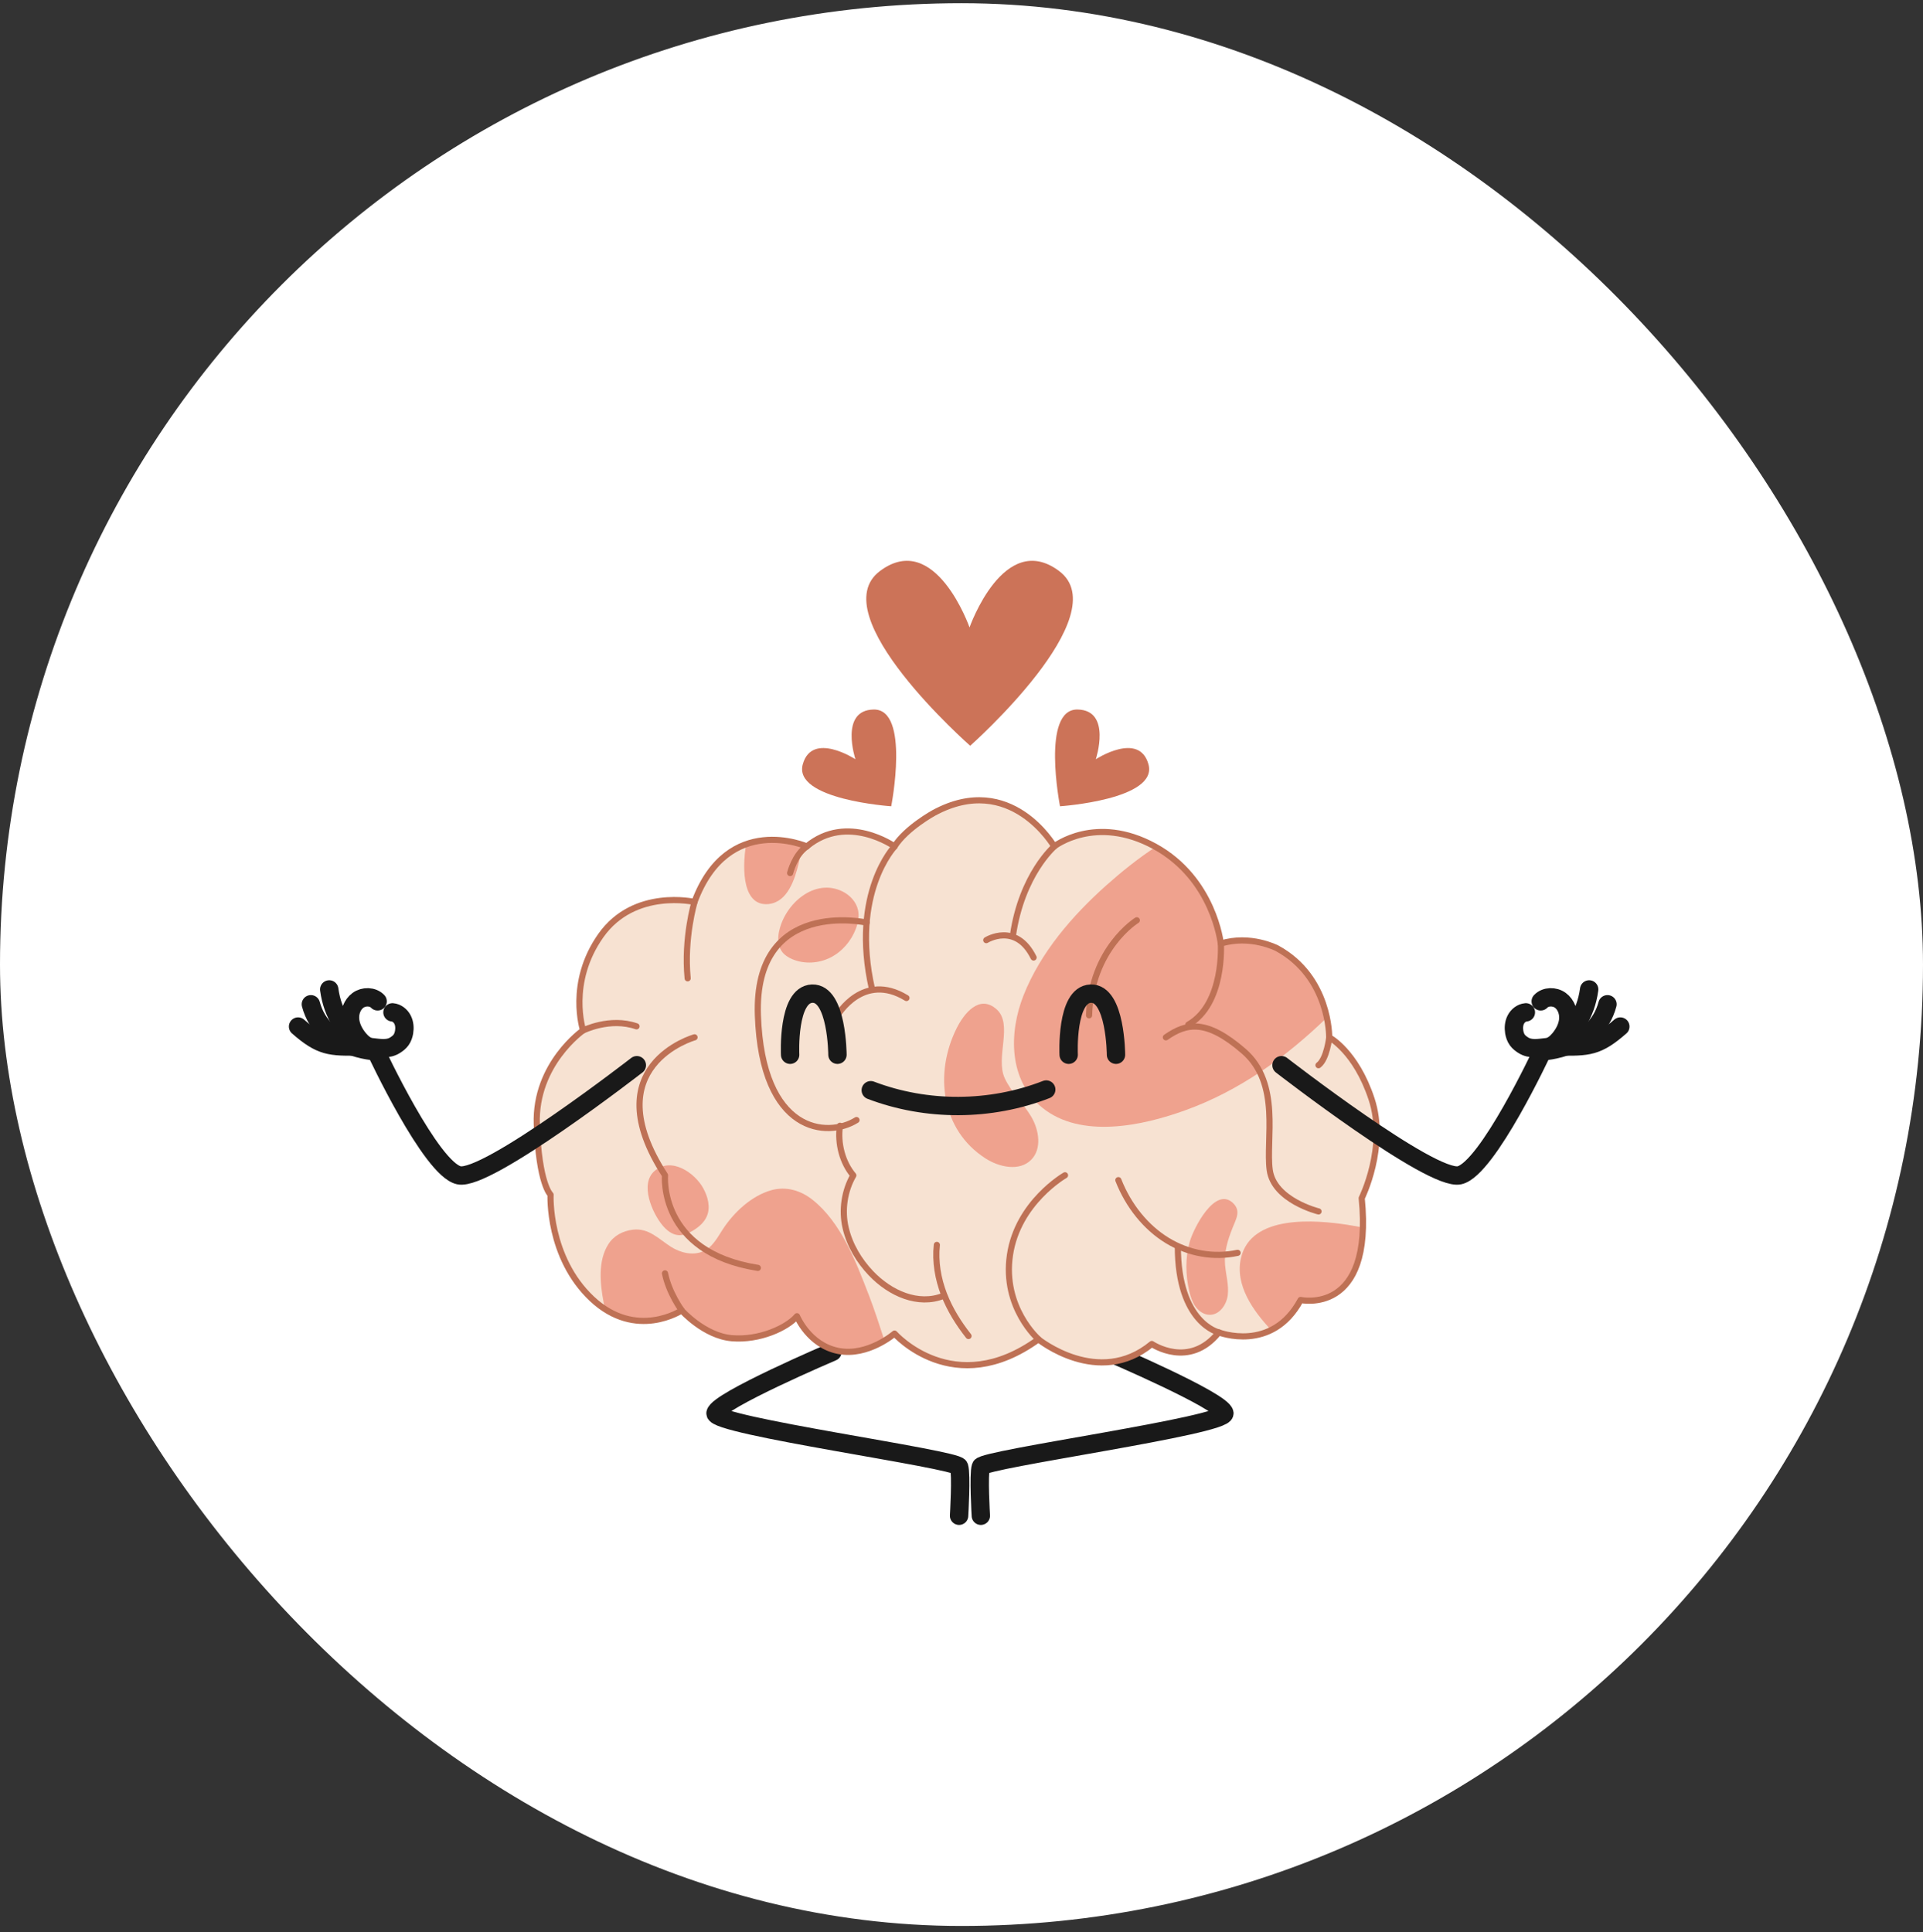
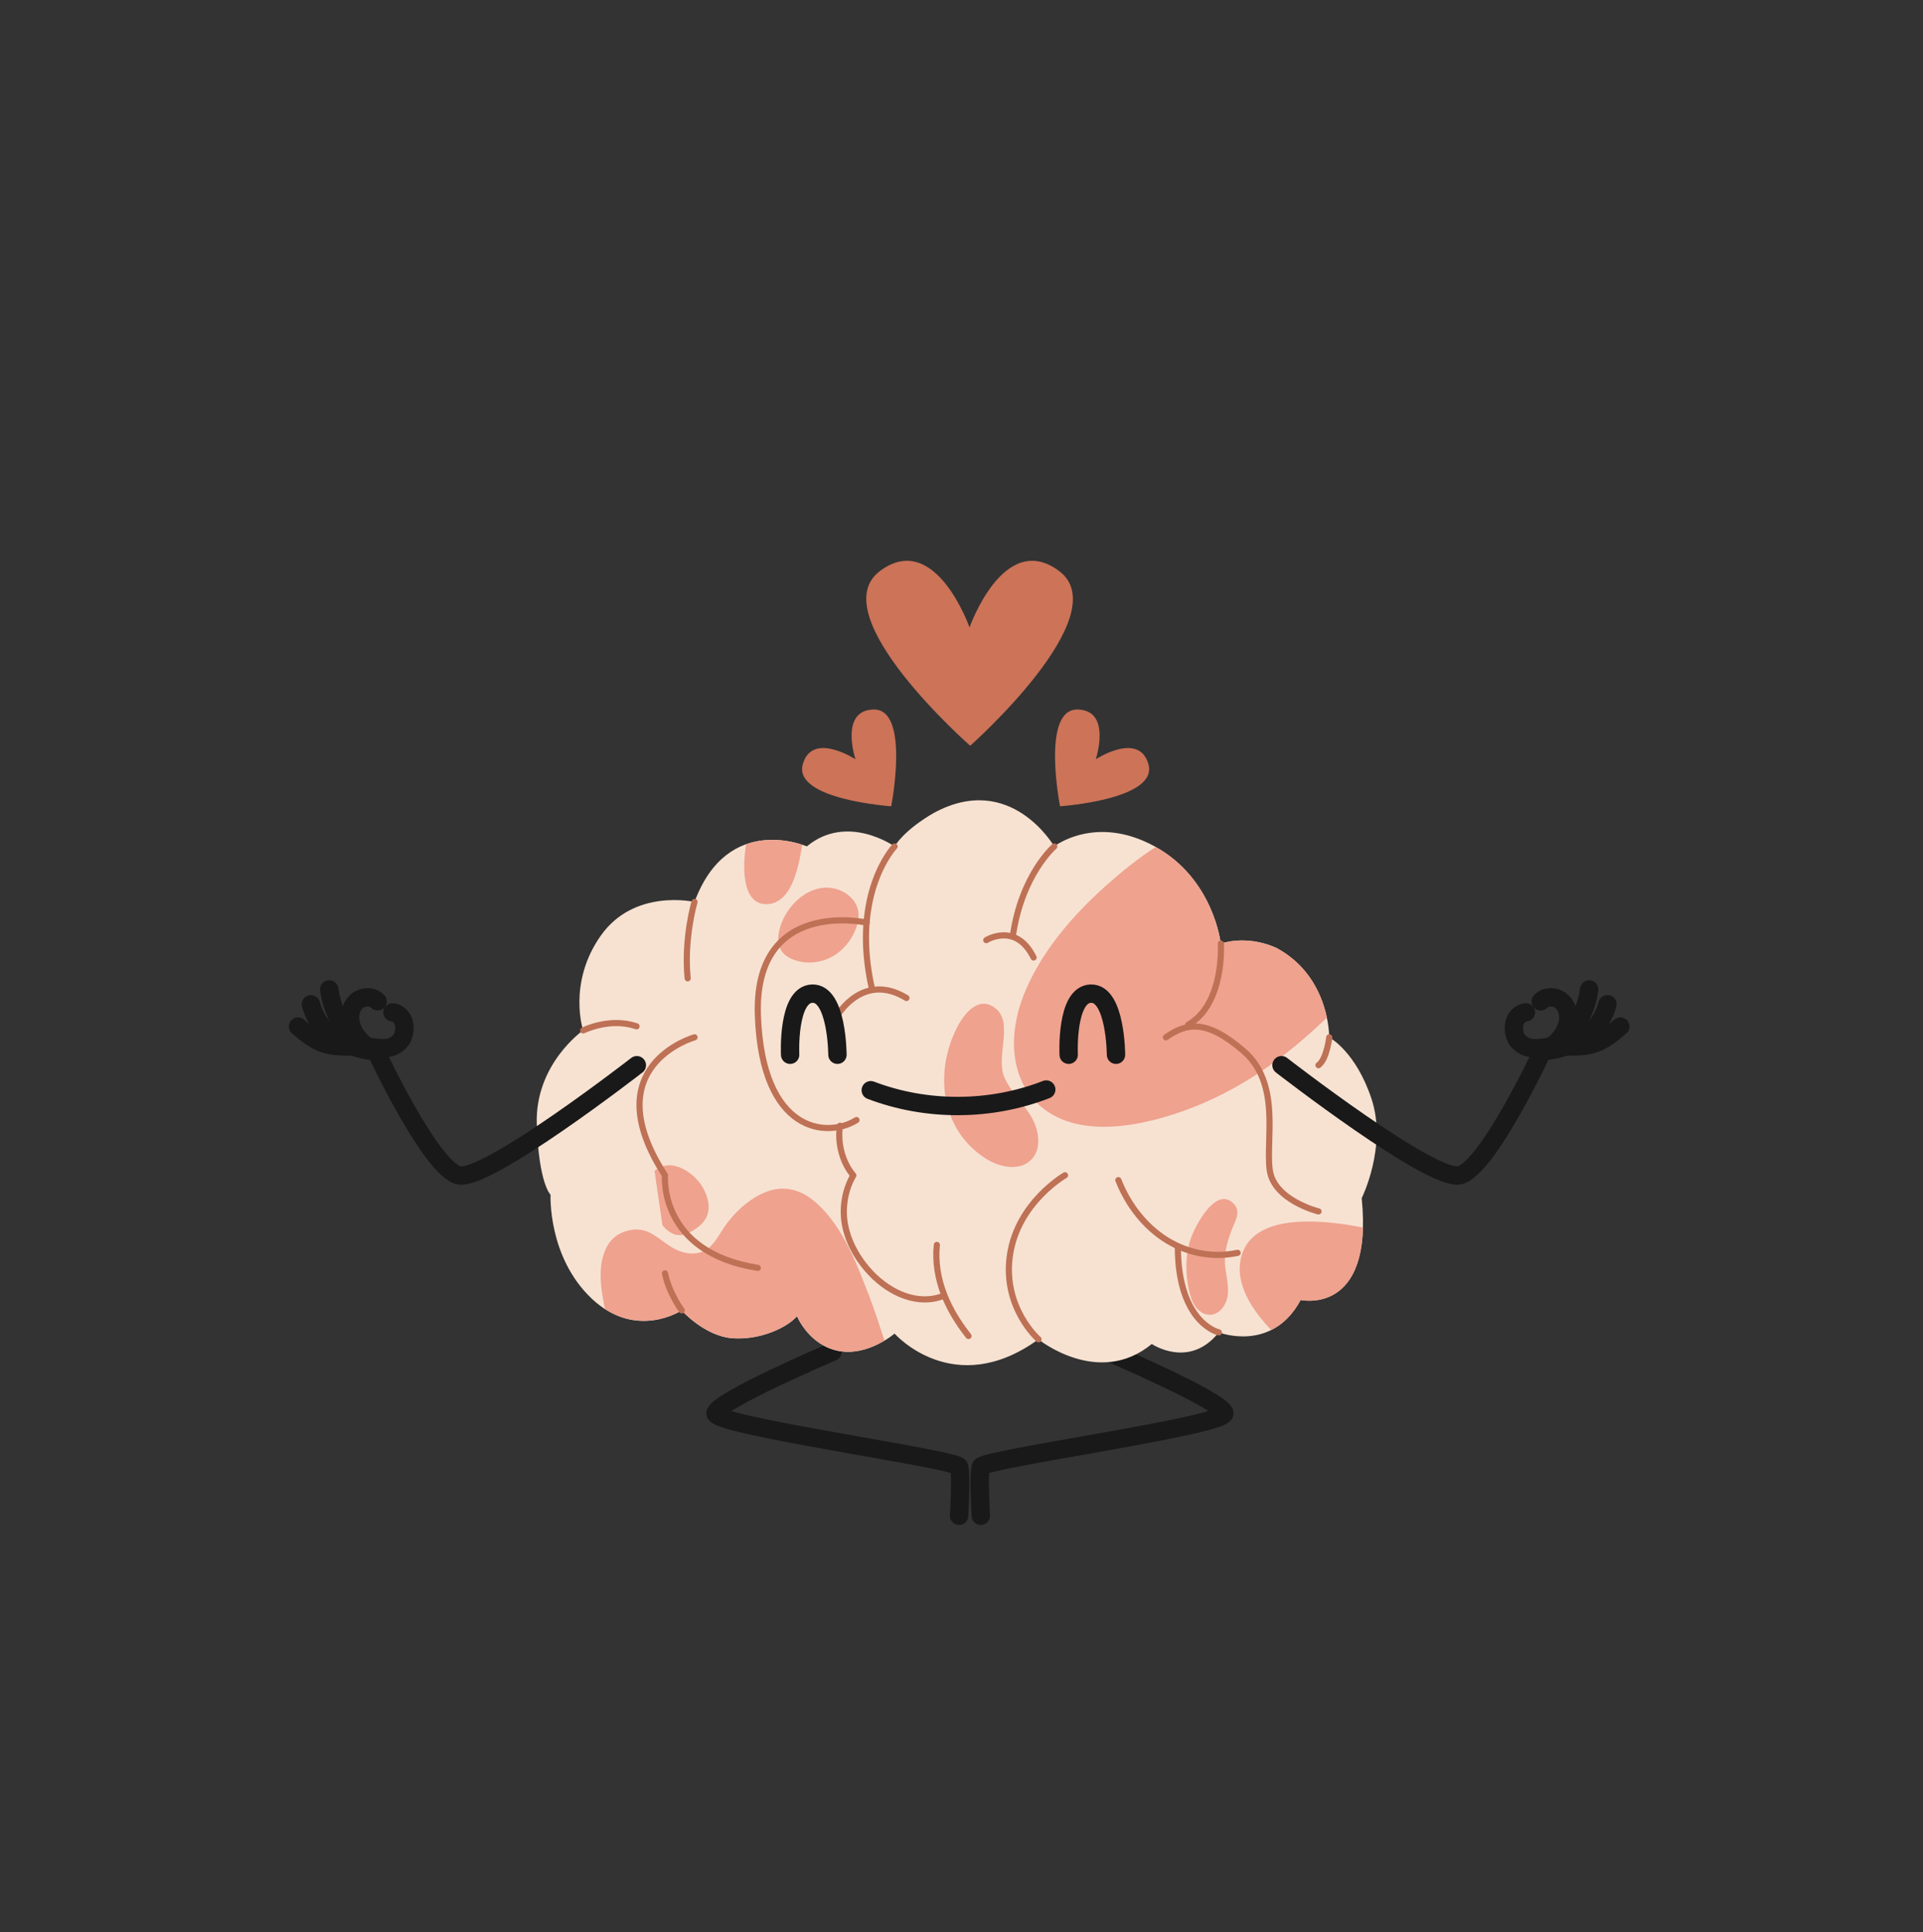
<svg xmlns="http://www.w3.org/2000/svg" width="200" height="201" viewBox="0 0 200 201" fill="none">
  <rect x="0" y="0" width="200" height="201" fill="#333333" stroke="none" />
  <g id="counselling_icon">
-     <rect id="Rectangle 15" y="0.333" width="200" height="200" rx="100" fill="white" />
    <g id="Group">
      <g id="Group_2">
        <g id="Group_3">
          <path id="Vector" d="M86.577 140.61C86.577 140.61 74.676 145.687 74.418 146.989C74.161 148.29 99.492 151.757 99.749 152.565C100.007 153.373 99.749 157.664 99.749 157.664" stroke="#191919" stroke-width="1.91" stroke-linecap="round" stroke-linejoin="round" />
          <path id="Vector_2" d="M115.183 140.61C115.183 140.61 127.084 145.687 127.342 146.989C127.6 148.29 102.268 151.757 102.011 152.565C101.753 153.373 102.011 157.664 102.011 157.664" stroke="#191919" stroke-width="1.91" stroke-linecap="round" stroke-linejoin="round" />
        </g>
        <g id="Group_4">
          <g id="Group_5">
            <path id="Vector_3" d="M72.235 93.818C72.235 93.818 65.982 92.376 62.495 97.308C59.007 102.239 60.647 107.175 60.647 107.175C60.647 107.175 55.626 110.665 55.827 116.925C56.034 123.18 57.26 124.269 57.26 124.269C57.26 124.269 56.953 130.765 61.565 135.101C66.178 139.432 70.891 136.307 70.891 136.307C70.891 136.307 73.248 138.955 76.12 139.197C78.992 139.438 81.858 138.114 82.888 136.908C82.888 136.908 84.12 139.915 87.193 140.52C90.266 141.121 93.037 138.714 93.037 138.714C93.037 138.714 99.19 145.693 108.001 139.314C108.001 139.314 114.254 144.369 119.79 139.797C119.79 139.797 123.686 142.445 126.76 138.591C126.76 138.591 132.296 140.756 135.269 135.219C135.269 135.219 142.854 136.902 141.623 124.628C141.623 124.628 144.287 119.276 142.647 114.311C141.007 109.346 138.241 107.899 138.241 107.899C138.241 107.899 138.342 101.644 132.811 98.632C132.811 98.632 130.046 97.19 126.967 98.149C126.967 98.149 126.25 91.412 120.098 88.04C113.946 84.668 109.641 88.04 109.641 88.04C109.641 88.04 105.129 80.22 97.135 84.551C97.135 84.551 94.263 86.116 93.037 88.04C93.037 88.04 88.117 84.551 83.912 88.04C83.912 88.04 75.711 84.427 72.23 93.818H72.235Z" fill="#F7E2D2" />
            <g id="Group_6">
              <path id="Vector_4" d="M120.193 88.096C118.346 89.302 116.616 90.705 115.06 92.09C111.522 95.249 108.214 99.075 106.45 103.54C104.916 107.422 104.877 112.364 108.404 115.22C112.446 118.49 118.822 117.094 123.255 115.495C128.904 113.458 133.729 109.98 138.001 105.846C137.558 103.748 136.316 100.539 132.811 98.637C132.811 98.637 130.046 97.195 126.967 98.155C126.967 98.155 126.256 91.479 120.182 88.096H120.193Z" fill="#EFA28E" />
              <path id="Vector_5" d="M90.305 134.563C88.996 131.174 87.439 127.107 84.489 124.785C83.263 123.82 81.769 123.377 80.235 123.797C78.175 124.37 76.333 126.097 75.191 127.842C74.625 128.706 74.105 129.755 73.097 130.176C72.011 130.625 70.746 130.299 69.789 129.693C68.501 128.874 67.482 127.713 65.82 127.909C64.79 128.033 63.855 128.515 63.284 129.402C62.159 131.135 62.416 133.575 62.786 135.5C62.83 135.718 62.875 135.937 62.926 136.156C67.062 138.837 70.897 136.291 70.897 136.291C70.897 136.291 73.254 138.938 76.126 139.18C78.998 139.421 81.864 138.097 82.894 136.891C82.894 136.891 84.125 139.898 87.199 140.504C89.113 140.879 90.904 140.088 91.99 139.438C91.453 137.794 90.921 136.15 90.305 134.551V134.563Z" fill="#EFA28E" />
              <path id="Vector_6" d="M79.999 94.026C81.903 93.796 82.659 91.473 83.045 89.891C83.207 89.229 83.33 88.55 83.42 87.866C82.418 87.535 80.033 86.957 77.598 87.827C77.144 90.587 77.29 94.357 79.999 94.031V94.026Z" fill="#EFA28E" />
              <path id="Vector_7" d="M140.218 127.41C136.792 126.883 130.141 126.305 129.072 130.832C128.4 133.671 130.359 136.386 132.212 138.349C133.321 137.8 134.412 136.846 135.28 135.225C135.28 135.225 141.527 136.61 141.763 127.685C141.248 127.584 140.733 127.494 140.218 127.416V127.41Z" fill="#EFA28E" />
              <path id="Vector_8" d="M81.041 96.803C80.884 97.521 80.873 98.329 81.293 98.934C81.567 99.333 81.992 99.602 82.44 99.787C83.694 100.303 85.166 100.208 86.376 99.596C87.585 98.985 88.525 97.885 89.007 96.618C89.248 95.984 89.382 95.288 89.231 94.632C89.035 93.79 88.385 93.1 87.613 92.719C84.702 91.305 81.668 94.003 81.046 96.808L81.041 96.803Z" fill="#EFA28E" />
-               <path id="Vector_9" d="M68.893 127.444C69.319 127.954 69.878 128.42 70.539 128.476C71.071 128.521 71.591 128.297 72.05 128.016C72.66 127.651 73.237 127.163 73.517 126.507C73.915 125.565 73.623 124.471 73.131 123.579C72.252 121.991 69.811 120.291 68.076 121.8C66.503 123.163 67.846 126.187 68.893 127.444Z" fill="#EFA28E" />
+               <path id="Vector_9" d="M68.893 127.444C69.319 127.954 69.878 128.42 70.539 128.476C71.071 128.521 71.591 128.297 72.05 128.016C72.66 127.651 73.237 127.163 73.517 126.507C73.915 125.565 73.623 124.471 73.131 123.579C72.252 121.991 69.811 120.291 68.076 121.8Z" fill="#EFA28E" />
              <path id="Vector_10" d="M127.42 131.64C127.51 132.661 127.812 133.671 127.695 134.692C127.577 135.713 126.833 136.773 125.814 136.762C125.232 136.762 124.694 136.397 124.347 135.926C124 135.455 123.826 134.882 123.692 134.316C123.3 132.633 123.261 130.849 123.731 129.183C124.123 127.78 126.357 123.382 128.221 125.121C129.1 125.94 128.557 126.793 128.193 127.713C127.683 129.009 127.292 130.221 127.415 131.646L127.42 131.64Z" fill="#EFA28E" />
              <path id="Vector_11" d="M102.487 120.488C103.931 121.419 106.019 121.862 107.234 120.65C108.382 119.511 108.074 117.542 107.251 116.151C106.428 114.76 105.185 113.632 104.502 112.168C103.494 109.991 105.403 106.536 103.64 104.976C101.854 103.4 100.259 105.414 99.486 106.973C97.157 111.652 97.874 117.52 102.487 120.488Z" fill="#EFA28E" />
            </g>
          </g>
          <g id="Group_7">
-             <path id="Vector_12" d="M72.235 93.818C72.235 93.818 65.982 92.376 62.495 97.308C59.007 102.239 60.647 107.175 60.647 107.175C60.647 107.175 55.626 110.665 55.827 116.925C56.034 123.18 57.26 124.269 57.26 124.269C57.26 124.269 56.953 130.765 61.565 135.101C66.178 139.432 70.891 136.307 70.891 136.307C70.891 136.307 73.248 138.955 76.12 139.197C78.992 139.438 81.858 138.114 82.888 136.908C82.888 136.908 84.12 139.915 87.193 140.52C90.266 141.121 93.037 138.714 93.037 138.714C93.037 138.714 99.19 145.693 108.001 139.314C108.001 139.314 114.254 144.369 119.79 139.797C119.79 139.797 123.686 142.445 126.76 138.591C126.76 138.591 132.296 140.756 135.269 135.219C135.269 135.219 142.854 136.902 141.623 124.628C141.623 124.628 144.287 119.276 142.647 114.311C141.007 109.346 138.241 107.899 138.241 107.899C138.241 107.899 138.342 101.644 132.811 98.632C132.811 98.632 130.046 97.19 126.967 98.149C126.967 98.149 126.25 91.412 120.098 88.04C113.946 84.668 109.641 88.04 109.641 88.04C109.641 88.04 105.129 80.22 97.135 84.551C97.135 84.551 94.263 86.116 93.037 88.04C93.037 88.04 88.117 84.551 83.912 88.04C83.912 88.04 75.711 84.427 72.23 93.818H72.235Z" stroke="#BE7155" stroke-width="0.64" stroke-linecap="round" stroke-linejoin="round" />
            <path id="Vector_13" d="M72.235 93.818C72.235 93.818 71.11 97.549 71.519 101.762" stroke="#BE7155" stroke-width="0.64" stroke-linecap="round" stroke-linejoin="round" />
            <path id="Vector_14" d="M93.043 88.046C93.043 88.046 88.43 92.859 90.686 102.85" stroke="#BE7155" stroke-width="0.64" stroke-linecap="round" stroke-linejoin="round" />
            <path id="Vector_15" d="M87.098 105.616C87.098 105.616 89.763 101.044 94.275 103.809" stroke="#BE7155" stroke-width="0.64" stroke-linecap="round" stroke-linejoin="round" />
-             <path id="Vector_16" d="M82.177 90.811C82.177 90.811 82.647 88.887 83.918 88.046" stroke="#BE7155" stroke-width="0.64" stroke-linecap="round" stroke-linejoin="round" />
            <path id="Vector_17" d="M109.652 88.046C109.652 88.046 106.271 90.935 105.347 97.313" stroke="#BE7155" stroke-width="0.64" stroke-linecap="round" stroke-linejoin="round" />
            <path id="Vector_18" d="M102.576 97.79C102.576 97.79 105.65 95.866 107.497 99.596" stroke="#BE7155" stroke-width="0.64" stroke-linecap="round" stroke-linejoin="round" />
            <path id="Vector_19" d="M126.973 98.155C126.973 98.155 127.381 104.41 123.591 106.581" stroke="#BE7155" stroke-width="0.64" stroke-linecap="round" stroke-linejoin="round" />
            <path id="Vector_20" d="M70.903 136.302C70.903 136.302 69.57 134.495 69.162 132.453" stroke="#BE7155" stroke-width="0.64" stroke-linecap="round" stroke-linejoin="round" />
            <path id="Vector_21" d="M60.653 107.181C60.653 107.181 63.429 105.79 66.2 106.755" stroke="#BE7155" stroke-width="0.64" stroke-linecap="round" stroke-linejoin="round" />
            <path id="Vector_22" d="M138.247 107.899C138.247 107.899 137.995 110.165 137.127 110.799" stroke="#BE7155" stroke-width="0.64" stroke-linecap="round" stroke-linejoin="round" />
            <path id="Vector_23" d="M90.132 95.967C90.132 95.967 78.393 93.336 78.824 105.616C79.255 117.901 86.057 118.406 89.079 116.505" stroke="#BE7155" stroke-width="0.64" stroke-linecap="round" stroke-linejoin="round" />
-             <path id="Vector_24" d="M118.234 95.726C118.234 95.726 113.481 98.654 113.269 105.61" stroke="#BE7155" stroke-width="0.64" stroke-linecap="round" stroke-linejoin="round" />
            <path id="Vector_25" d="M137.133 126.008C137.133 126.008 132.492 124.869 132.056 121.699C131.625 118.53 133.242 112.718 129.357 109.346C125.472 105.98 123.418 106.396 121.257 107.899" stroke="#BE7155" stroke-width="0.64" stroke-linecap="round" stroke-linejoin="round" />
            <path id="Vector_26" d="M126.765 138.591C126.765 138.591 122.5 137.659 122.5 129.66" stroke="#BE7155" stroke-width="0.64" stroke-linecap="round" stroke-linejoin="round" />
            <path id="Vector_27" d="M108.012 139.309C108.012 139.309 104.233 136.027 105.039 130.546C105.846 125.065 110.766 122.249 110.766 122.249" stroke="#BE7155" stroke-width="0.64" stroke-linecap="round" stroke-linejoin="round" />
            <path id="Vector_28" d="M72.235 107.899C72.235 107.899 61.756 110.839 69.162 122.249C69.162 122.249 68.445 130.249 78.818 131.881" stroke="#BE7155" stroke-width="0.64" stroke-linecap="round" stroke-linejoin="round" />
            <path id="Vector_29" d="M97.437 129.491C97.247 131.242 97.561 133.031 98.182 134.636C98.803 136.24 99.71 137.671 100.729 138.967" stroke="#BE7155" stroke-width="0.64" stroke-linecap="round" stroke-linejoin="round" />
            <path id="Vector_30" d="M87.355 117.099C87.087 118.951 87.624 120.931 88.749 122.26C87.831 123.837 87.518 125.879 87.949 127.713C88.38 129.553 89.371 131.163 90.58 132.437C92.606 134.568 95.523 135.819 98.098 134.798" stroke="#BE7155" stroke-width="0.64" stroke-linecap="round" stroke-linejoin="round" />
            <path id="Vector_31" d="M116.314 122.754C117.361 125.43 119.18 127.679 121.408 129.037C123.636 130.395 126.25 130.849 128.714 130.316" stroke="#BE7155" stroke-width="0.64" stroke-linecap="round" stroke-linejoin="round" />
          </g>
        </g>
        <g id="Group_8">
          <g id="Group_9">
            <g id="Group_10">
              <path id="Vector_32" d="M133.282 110.799C133.282 110.799 148.872 122.9 151.789 122.249C154.705 121.598 160.41 109.352 160.41 109.352C160.41 109.352 165.918 109.161 167.183 104.46" stroke="#191919" stroke-width="1.91" stroke-linecap="round" stroke-linejoin="round" />
              <path id="Vector_33" d="M162.039 108.842C165.207 108.903 166.136 108.864 168.521 106.777" stroke="#191919" stroke-width="1.91" stroke-linecap="round" stroke-linejoin="round" />
              <path id="Vector_34" d="M162.039 108.842C163.55 107.288 164.916 105.616 165.28 102.917" stroke="#191919" stroke-width="1.91" stroke-linecap="round" stroke-linejoin="round" />
              <path id="Vector_35" d="M160.242 104.157C160.757 103.619 161.692 103.613 162.29 104.056C162.889 104.499 163.169 105.296 163.108 106.042C163.046 106.788 162.682 107.484 162.207 108.062C161.865 108.477 161.428 108.858 160.897 108.92C160.023 109.015 159.156 109.189 158.417 108.712C158.187 108.567 157.969 108.398 157.806 108.174C157.633 107.933 157.538 107.647 157.487 107.355C157.415 106.912 157.448 106.446 157.655 106.048C157.862 105.649 158.254 105.341 158.697 105.302" stroke="#191919" stroke-width="1.91" stroke-linecap="round" stroke-linejoin="round" />
            </g>
            <g id="Group_11">
              <path id="Vector_36" d="M66.234 110.799C66.234 110.799 50.644 122.9 47.727 122.249C44.81 121.598 39.106 109.352 39.106 109.352C39.106 109.352 33.597 109.161 32.332 104.46" stroke="#191919" stroke-width="1.91" stroke-linecap="round" stroke-linejoin="round" />
              <path id="Vector_37" d="M37.483 108.842C34.314 108.903 33.385 108.864 31 106.777" stroke="#191919" stroke-width="1.91" stroke-linecap="round" stroke-linejoin="round" />
              <path id="Vector_38" d="M37.483 108.842C35.971 107.288 34.605 105.616 34.241 102.917" stroke="#191919" stroke-width="1.91" stroke-linecap="round" stroke-linejoin="round" />
              <path id="Vector_39" d="M39.274 104.157C38.759 103.619 37.824 103.613 37.225 104.056C36.626 104.499 36.346 105.296 36.408 106.042C36.469 106.788 36.833 107.484 37.309 108.062C37.651 108.477 38.087 108.858 38.619 108.92C39.492 109.015 40.36 109.189 41.099 108.712C41.328 108.567 41.547 108.398 41.709 108.174C41.883 107.933 41.978 107.647 42.028 107.355C42.101 106.912 42.067 106.446 41.86 106.048C41.653 105.649 41.261 105.341 40.819 105.302" stroke="#191919" stroke-width="1.91" stroke-linecap="round" stroke-linejoin="round" />
            </g>
          </g>
          <g id="Group_12">
            <path id="Vector_40" d="M82.177 109.711C82.177 109.711 81.869 103.445 84.472 103.355C87.075 103.265 87.098 109.711 87.098 109.711" stroke="#191919" stroke-width="1.91" stroke-linecap="round" stroke-linejoin="round" />
            <path id="Vector_41" d="M111.147 109.711C111.147 109.711 110.839 103.445 113.442 103.355C116.045 103.265 116.068 109.711 116.068 109.711" stroke="#191919" stroke-width="1.91" stroke-linecap="round" stroke-linejoin="round" />
            <path id="Vector_42" d="M90.563 113.402C96.379 115.618 103.013 115.59 108.813 113.329" stroke="#191919" stroke-width="1.91" stroke-linecap="round" stroke-linejoin="round" />
          </g>
        </g>
      </g>
      <g id="Group_13">
        <path id="Vector_43" d="M110.145 59.39C104.396 55.099 100.835 65.264 100.835 65.264C100.835 65.264 97.275 55.099 91.526 59.39C85.407 63.957 100.903 77.572 100.903 77.572C100.903 77.572 116.263 63.957 110.145 59.39Z" fill="#CC7358" />
        <path id="Vector_44" d="M119.443 79.496C118.475 76.035 113.968 78.974 113.968 78.974C113.968 78.974 115.659 73.864 112.071 73.802C108.258 73.735 110.246 83.866 110.246 83.866C110.246 83.866 120.473 83.176 119.443 79.496Z" fill="#CC7358" />
        <path id="Vector_45" d="M83.493 79.496C84.461 76.035 88.968 78.974 88.968 78.974C88.968 78.974 87.277 73.864 90.865 73.802C94.677 73.735 92.69 83.866 92.69 83.866C92.69 83.866 82.463 83.176 83.493 79.496Z" fill="#CC7358" />
      </g>
    </g>
  </g>
</svg>